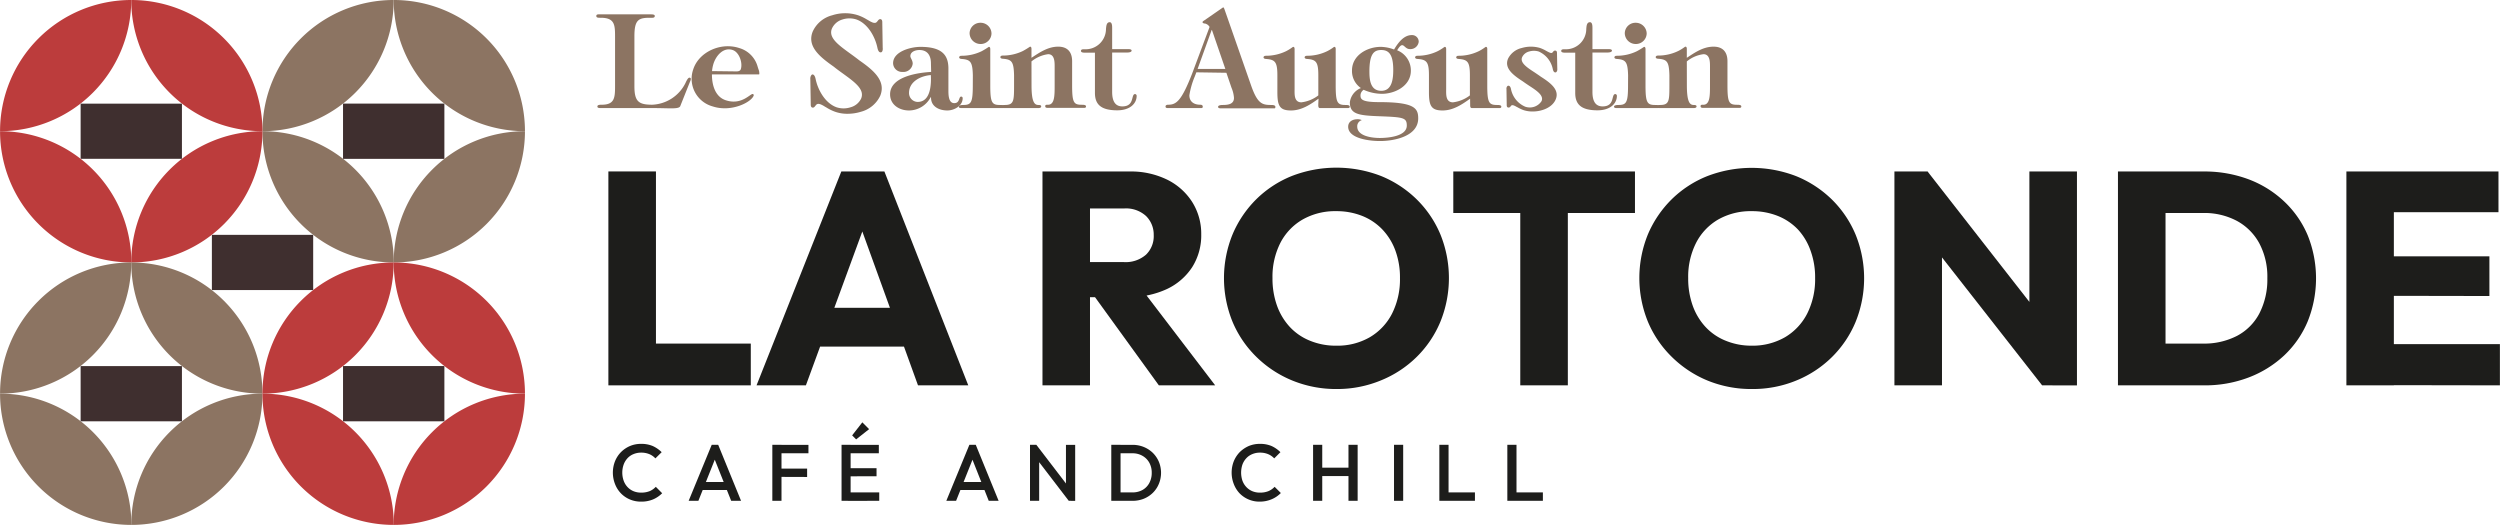
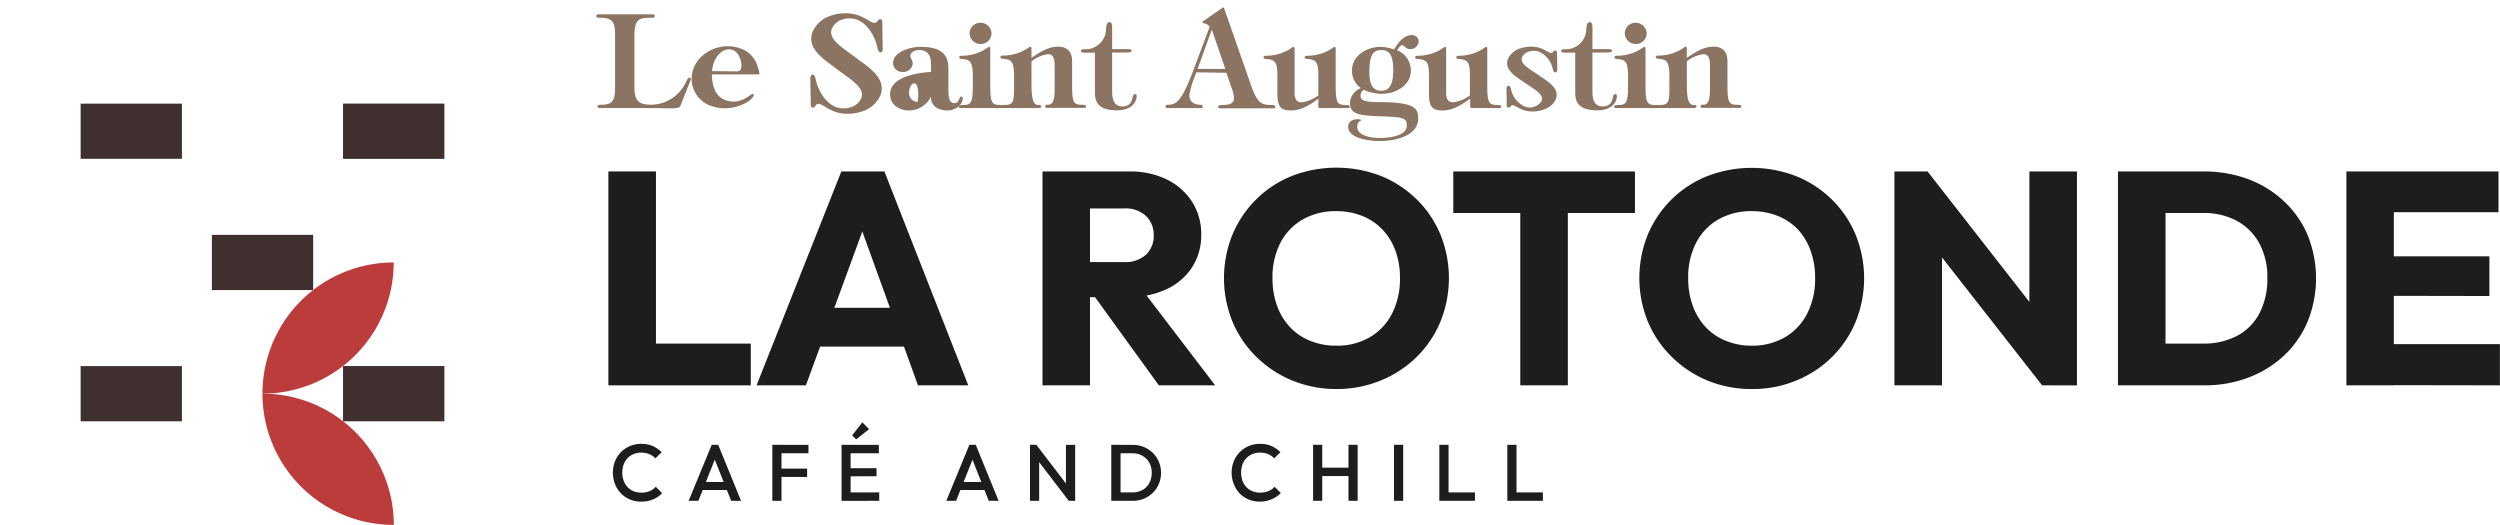
<svg xmlns="http://www.w3.org/2000/svg" viewBox="0 0 490.85 103.06">
  <defs>
    <style>.cls-1,.cls-2{fill:none;}.cls-1{clip-rule:evenodd;}.cls-2,.cls-5,.cls-6,.cls-7{fill-rule:evenodd;}.cls-3{fill:#1d1d1b;}.cls-4{clip-path:url(#clip-path);}.cls-5,.cls-8{fill:#8c7462;}.cls-6{fill:#bc3c3c;}.cls-7{fill:#3f2f2f;}</style>
    <clipPath id="clip-path" transform="translate(0.01 0)">
-       <polygon class="cls-1" points="0 0 103.06 0 103.06 103.06 0 103.06 0 0 0 0" />
-     </clipPath>
+       </clipPath>
  </defs>
  <g id="Calque_2" data-name="Calque 2">
    <g id="Calque_1-2" data-name="Calque 1">
      <path class="cls-3" d="M119.44,75.66v-42h9.34v42Zm7.2,0v-8.2H147.4v8.2Z" transform="translate(0.01 0)" />
      <path class="cls-3" d="M148.53,75.66l16.65-42h8.45l16.47,42h-9.87L167.62,40.81H171L158.22,75.66ZM158,68.05V60.44h22.9v7.61Z" transform="translate(0.01 0)" />
      <path class="cls-3" d="M204.67,75.66v-42H214v42Zm7.14-17.3v-6.9h8.86A6.07,6.07,0,0,0,225,50a5.05,5.05,0,0,0,1.51-3.87A5.11,5.11,0,0,0,225,42.41a5.81,5.81,0,0,0-4.29-1.48h-8.92V33.67h10a16.15,16.15,0,0,1,7.31,1.58,12.21,12.21,0,0,1,4.94,4.37A11.65,11.65,0,0,1,235.84,46a11.67,11.67,0,0,1-1.78,6.46,12,12,0,0,1-5,4.31,17.25,17.25,0,0,1-7.55,1.55Zm15.71,17.3L214.43,57.58,223,55.26l15.58,20.4Z" transform="translate(0.01 0)" />
      <path class="cls-3" d="M262.49,76.38a22.65,22.65,0,0,1-8.77-1.67,21.83,21.83,0,0,1-7.05-4.64,21,21,0,0,1-4.7-6.93A22.72,22.72,0,0,1,242,46a21.43,21.43,0,0,1,4.64-6.87,21.15,21.15,0,0,1,7-4.58,24.27,24.27,0,0,1,17.49,0,21.55,21.55,0,0,1,7,4.58,21,21,0,0,1,4.67,6.9,22.8,22.8,0,0,1,0,17.13,21,21,0,0,1-4.64,6.9,21.45,21.45,0,0,1-7,4.61A22.42,22.42,0,0,1,262.49,76.38Zm-.12-8.51a12.68,12.68,0,0,0,6.57-1.66,11.35,11.35,0,0,0,4.38-4.67,14.93,14.93,0,0,0,1.54-6.93,15.26,15.26,0,0,0-.89-5.38,12,12,0,0,0-2.56-4.17,11.21,11.21,0,0,0-4-2.68,13.61,13.61,0,0,0-5.09-.92,12.87,12.87,0,0,0-6.57,1.64,11.22,11.22,0,0,0-4.37,4.58,14.7,14.7,0,0,0-1.55,6.93,15.74,15.74,0,0,0,.89,5.41,12.17,12.17,0,0,0,2.53,4.19,11,11,0,0,0,4,2.71A13.21,13.21,0,0,0,262.37,67.87Z" transform="translate(0.01 0)" />
      <path class="cls-3" d="M285.33,41.82V33.67H321v8.15Zm13.15,33.84V34.27h9.34V75.66Z" transform="translate(0.01 0)" />
      <path class="cls-3" d="M344,76.38a22.65,22.65,0,0,1-8.77-1.67,21.83,21.83,0,0,1-7-4.64,21,21,0,0,1-4.7-6.93,22.72,22.72,0,0,1,0-17.1,21.43,21.43,0,0,1,4.64-6.87,21.15,21.15,0,0,1,7-4.58,24.27,24.27,0,0,1,17.49,0,21.7,21.7,0,0,1,7,4.58,21.08,21.08,0,0,1,4.66,6.9,22.8,22.8,0,0,1,0,17.13,21,21,0,0,1-4.64,6.9,21.45,21.45,0,0,1-7,4.61A22.42,22.42,0,0,1,344,76.38Zm-.12-8.51a12.74,12.74,0,0,0,6.58-1.66,11.39,11.39,0,0,0,4.37-4.67,14.93,14.93,0,0,0,1.54-6.93,15.26,15.26,0,0,0-.89-5.38A12,12,0,0,0,353,45.06,11.21,11.21,0,0,0,349,42.38a13.61,13.61,0,0,0-5.09-.92,12.87,12.87,0,0,0-6.57,1.64A11.22,11.22,0,0,0,333,47.68a14.7,14.7,0,0,0-1.55,6.93,15.74,15.74,0,0,0,.89,5.41,12.17,12.17,0,0,0,2.53,4.19,11,11,0,0,0,4,2.71A13.21,13.21,0,0,0,343.92,67.87Z" transform="translate(0.01 0)" />
      <path class="cls-3" d="M371.94,75.66v-42h6.54l2.8,8.39v33.6Zm29,0L376.16,44l2.32-10.29,24.75,31.7Zm0,0-2.5-8.38V33.67h9.34v42Z" transform="translate(0.01 0)" />
      <path class="cls-3" d="M415.83,75.66v-42h9.34v42Zm6.31,0v-8.2h10.41a14,14,0,0,0,6.66-1.52,10.45,10.45,0,0,0,4.4-4.43,14.52,14.52,0,0,0,1.55-6.9,13.94,13.94,0,0,0-1.58-6.84,10.9,10.9,0,0,0-4.4-4.4,13.59,13.59,0,0,0-6.63-1.55H421.84V33.67h10.83a24.66,24.66,0,0,1,8.77,1.52,20.89,20.89,0,0,1,7,4.34,19.56,19.56,0,0,1,4.64,6.66,22.64,22.64,0,0,1,0,16.92,19.51,19.51,0,0,1-4.61,6.67,21.2,21.2,0,0,1-7,4.34,24.06,24.06,0,0,1-8.71,1.54Z" transform="translate(0.01 0)" />
      <path class="cls-3" d="M460.68,75.66v-42H470v42Zm7.14-34v-8h22.72v8Zm0,16.42V50.33h20.94v7.79Zm0,17.54V67.57h23v8.09Z" transform="translate(0.01 0)" />
      <path class="cls-3" d="M125.86,98.49a5.5,5.5,0,0,1-2.2-.43,5.31,5.31,0,0,1-1.77-1.21A5.45,5.45,0,0,1,120.73,95a6.13,6.13,0,0,1,0-4.41,5.51,5.51,0,0,1,1.16-1.8,5.62,5.62,0,0,1,1.77-1.21,5.5,5.5,0,0,1,2.2-.43,5.64,5.64,0,0,1,2.31.43,6.1,6.1,0,0,1,1.73,1.2L128.67,90a3.45,3.45,0,0,0-1.18-.83,4.12,4.12,0,0,0-1.63-.3,3.81,3.81,0,0,0-1.49.29,3.26,3.26,0,0,0-1.17.8,3.68,3.68,0,0,0-.76,1.25,4.79,4.79,0,0,0,0,3.17,3.59,3.59,0,0,0,.76,1.25,3.41,3.41,0,0,0,1.17.81,3.8,3.8,0,0,0,1.49.28,4.36,4.36,0,0,0,1.71-.3,3.62,3.62,0,0,0,1.18-.84L130,96.84a5.62,5.62,0,0,1-1.78,1.21A5.92,5.92,0,0,1,125.86,98.49Z" transform="translate(0.01 0)" />
      <path class="cls-3" d="M135.2,98.33l4.53-11H141l4.49,11h-1.94L140,89.43h.66l-3.55,8.9Zm2.23-2.12V94.64h5.83v1.57Z" transform="translate(0.01 0)" />
      <path class="cls-3" d="M151.63,98.33v-11h1.8v11ZM152.87,89V87.34h5.85V89Zm0,4.63V92h5.59v1.65Z" transform="translate(0.01 0)" />
      <path class="cls-3" d="M165.22,98.33v-11H167v11ZM166.46,89V87.34h6.08V89Zm0,4.52V91.93h5.63v1.58Zm0,4.82V96.68h6.16v1.65Zm1.62-12.07-.78-.79,2-2.56,1.33,1.34Z" transform="translate(0.01 0)" />
      <path class="cls-3" d="M185.79,98.33l4.53-11h1.25l4.49,11h-1.94l-3.52-8.9h.66l-3.55,8.9ZM188,96.21V94.64h5.83v1.57Z" transform="translate(0.01 0)" />
      <path class="cls-3" d="M202.22,98.33v-11h1.25l.55,2.07v8.92Zm7.61,0-6.58-8.59.22-2.4,6.58,8.59Zm0,0-.55-1.93V87.34h1.81v11Z" transform="translate(0.01 0)" />
      <path class="cls-3" d="M218.18,98.33v-11H220v11Zm1.24,0V96.68h2.89a4,4,0,0,0,2-.48,3.41,3.41,0,0,0,1.33-1.36,4.11,4.11,0,0,0,.48-2,4,4,0,0,0-.48-2,3.5,3.5,0,0,0-1.35-1.35,3.84,3.84,0,0,0-2-.49h-2.89V87.34h2.94a5.81,5.81,0,0,1,2.22.42,5.59,5.59,0,0,1,1.78,1.16,5.47,5.47,0,0,1,1.18,1.74,5.69,5.69,0,0,1,0,4.34,5.27,5.27,0,0,1-1.17,1.75,5.51,5.51,0,0,1-1.78,1.17,5.9,5.9,0,0,1-2.2.41Z" transform="translate(0.01 0)" />
      <path class="cls-3" d="M247.36,98.49a5.43,5.43,0,0,1-4-1.64A5.61,5.61,0,0,1,242.22,95a6.13,6.13,0,0,1,0-4.41,5.68,5.68,0,0,1,1.16-1.8,5.86,5.86,0,0,1,1.77-1.21,5.55,5.55,0,0,1,2.21-.43,5.64,5.64,0,0,1,2.31.43,6.05,6.05,0,0,1,1.72,1.2L250.17,90a3.49,3.49,0,0,0-1.19-.83,4.07,4.07,0,0,0-1.62-.3,3.77,3.77,0,0,0-1.49.29,3.26,3.26,0,0,0-1.17.8,3.7,3.7,0,0,0-.77,1.25,5,5,0,0,0,0,3.17,3.61,3.61,0,0,0,.77,1.25,3.41,3.41,0,0,0,1.17.81,3.77,3.77,0,0,0,1.49.28,4.31,4.31,0,0,0,1.7-.3,3.66,3.66,0,0,0,1.19-.84l1.22,1.22a5.46,5.46,0,0,1-1.77,1.21A5.92,5.92,0,0,1,247.36,98.49Z" transform="translate(0.01 0)" />
      <path class="cls-3" d="M257.8,98.33v-11h1.8v11ZM259,93.47V91.82h6.14v1.65Zm5.75,4.86v-11h1.8v11Z" transform="translate(0.01 0)" />
      <path class="cls-3" d="M273.69,98.33v-11h1.8v11Z" transform="translate(0.01 0)" />
      <path class="cls-3" d="M282.59,98.33v-11h1.81v11Zm1.24,0V96.68h5.75v1.65Z" transform="translate(0.01 0)" />
      <path class="cls-3" d="M295.94,98.33v-11h1.8v11Zm1.24,0V96.68h5.74v1.65Z" transform="translate(0.01 0)" />
      <g class="cls-4">
        <path class="cls-5" d="M51.52,25.76A25.76,25.76,0,0,1,77.29,0h0A25.77,25.77,0,0,1,51.52,25.76Z" transform="translate(0.01 0)" />
        <path class="cls-5" d="M51.52,25.76A25.77,25.77,0,0,1,77.31,51.53h0A25.77,25.77,0,0,1,51.52,25.76Z" transform="translate(0.01 0)" />
        <path class="cls-5" d="M77.29,0a25.76,25.76,0,0,1,25.77,25.76h0A25.76,25.76,0,0,1,77.29,0Z" transform="translate(0.01 0)" />
        <path class="cls-5" d="M103.06,25.76h0A25.77,25.77,0,0,1,77.29,51.53h0a25.77,25.77,0,0,1,25.77-25.77Z" transform="translate(0.01 0)" />
        <path class="cls-6" d="M0,25.76A25.76,25.76,0,0,1,25.76,0h0A25.77,25.77,0,0,1,0,25.76Z" transform="translate(0.01 0)" />
        <path class="cls-6" d="M0,25.76A25.77,25.77,0,0,1,25.78,51.53h0A25.77,25.77,0,0,1,0,25.76Z" transform="translate(0.01 0)" />
        <path class="cls-6" d="M25.76,0A25.76,25.76,0,0,1,51.52,25.76h0A25.76,25.76,0,0,1,25.76,0Z" transform="translate(0.01 0)" />
        <path class="cls-6" d="M51.52,25.76h0A25.76,25.76,0,0,1,25.76,51.53h0A25.76,25.76,0,0,1,51.52,25.76Z" transform="translate(0.01 0)" />
        <path class="cls-5" d="M0,77.29A25.76,25.76,0,0,1,25.76,51.53h0A25.77,25.77,0,0,1,0,77.29Z" transform="translate(0.01 0)" />
        <path class="cls-5" d="M0,77.29a25.77,25.77,0,0,1,25.79,25.77h0A25.77,25.77,0,0,1,0,77.29Z" transform="translate(0.01 0)" />
        <path class="cls-5" d="M25.76,51.53A25.76,25.76,0,0,1,51.52,77.29h0A25.76,25.76,0,0,1,25.76,51.53Z" transform="translate(0.01 0)" />
        <path class="cls-5" d="M51.52,77.29h0a25.76,25.76,0,0,1-25.76,25.77h0A25.76,25.76,0,0,1,51.52,77.29Z" transform="translate(0.01 0)" />
      </g>
      <path class="cls-6" d="M51.52,77.29A25.76,25.76,0,0,1,77.29,51.53h0A25.77,25.77,0,0,1,51.52,77.29Z" transform="translate(0.01 0)" />
      <path class="cls-6" d="M51.52,77.29a25.77,25.77,0,0,1,25.79,25.77h0A25.77,25.77,0,0,1,51.52,77.29Z" transform="translate(0.01 0)" />
      <g class="cls-4">
        <path class="cls-6" d="M77.29,51.53a25.76,25.76,0,0,1,25.77,25.76h0A25.76,25.76,0,0,1,77.29,51.53Z" transform="translate(0.01 0)" />
        <path class="cls-6" d="M103.06,77.29h0a25.77,25.77,0,0,1-25.77,25.77h0a25.77,25.77,0,0,1,25.77-25.77Z" transform="translate(0.01 0)" />
      </g>
      <polygon class="cls-7" points="67.35 20.34 87.25 20.34 87.25 31.19 67.35 31.19 67.35 20.34 67.35 20.34" />
      <polygon class="cls-7" points="41.6 46.11 61.49 46.11 61.49 56.95 41.6 56.95 41.6 46.11 41.6 46.11" />
      <polygon class="cls-7" points="15.83 20.35 35.72 20.35 35.72 31.18 15.83 31.18 15.83 20.35 15.83 20.35" />
      <polygon class="cls-7" points="67.35 71.87 87.25 71.87 87.25 82.72 67.35 82.72 67.35 71.87 67.35 71.87" />
      <polygon class="cls-7" points="15.83 71.88 35.72 71.88 35.72 82.72 15.83 82.72 15.83 71.88 15.83 71.88" />
      <path class="cls-8" d="M120.75,7.12c0-2.27-.1-3.63-2.8-3.63-.54,0-.88,0-.88-.36s.44-.31.65-.31h10.06c.26,0,.77,0,.77.31s-.28.36-.48.36h-.52c-2.21,0-3,.43-3,3.63v9.81c0,3,.82,3.63,3.5,3.63a7.64,7.64,0,0,0,6.51-4.23c.11-.23.47-1.08.78-1.08s.41.21.1.85l-1.85,4.64c-.18.77-1.91.48-5.44.48H117.92c-.2,0-.64,0-.64-.3s.33-.36.87-.36c2.5,0,2.6-1.37,2.6-3.63Z" transform="translate(0.01 0)" />
      <path class="cls-8" d="M136.12,13.56c1.12-3.37,5.4-5.32,9-4.13A5.24,5.24,0,0,1,148.72,13c.13.45.3.91.3.91s.13.68,0,.7l-9.25,0c0,2,.59,4.37,2.71,5.07,3.18,1.05,4.85-1.38,5.34-1.22a.25.25,0,0,1,.15.3c-.43,1.29-4.37,3.35-8.06,2.13A5.62,5.62,0,0,1,136.12,13.56Zm8.45.46c.38,0,.75-.08.87-.44.4-1.2-.28-3.32-1.6-3.76-1.81-.6-3.23,1.07-3.75,2.64a7.12,7.12,0,0,0-.3,1.5Z" transform="translate(0.01 0)" />
      <path class="cls-8" d="M168.71,11.85c-.61-.48-1.24-.94-1.85-1.38-2.28-1.66-4.26-3.09-3.53-4.86a3.25,3.25,0,0,1,2.06-1.78,4.44,4.44,0,0,1,2.77,0c2.21.8,3.65,3.37,4.1,5.55.18.87.52.92.66.9.29,0,.44-.41.38-.92l-.08-4.8v-.1c0-.23,0-.58-.28-.68s-.48.14-.61.31l-.13.16c-.15.18-.36.36-.9.16a4.9,4.9,0,0,1-.81-.42l-.37-.21A8.71,8.71,0,0,0,168.47,3a8.23,8.23,0,0,0-5.08,0,5.78,5.78,0,0,0-3.82,3.17c-1.2,2.92,1.38,5,4.12,6.92.6.49,1.23.94,1.84,1.38,2.29,1.66,4.27,3.09,3.54,4.87A3.2,3.2,0,0,1,167,21.06a4.44,4.44,0,0,1-2.77,0c-2.21-.8-3.65-3.36-4.1-5.55-.18-.86-.52-.91-.66-.89s-.43.4-.38.92l.08,4.79a.31.31,0,0,1,0,.1c0,.23,0,.58.28.68s.48-.13.61-.31l.12-.15c.16-.19.37-.37.91-.17a4.87,4.87,0,0,1,.8.42l.38.22a8.65,8.65,0,0,0,1.65.81,7.15,7.15,0,0,0,2.49.41,8.84,8.84,0,0,0,2.59-.39,5.82,5.82,0,0,0,3.82-3.16C174,15.86,171.44,13.75,168.71,11.85Z" transform="translate(0.01 0)" />
      <path class="cls-8" d="M302.52,15.06c-.41-.3-.84-.58-1.25-.86-1.55-1-2.9-1.93-2.41-3a2.07,2.07,0,0,1,1.37-1.09,3.27,3.27,0,0,1,1.86,0,4.79,4.79,0,0,1,2.78,3.48c.13.59.4.65.55.63s.37-.29.33-.66l-.06-3.06v-.06c0-.15,0-.41-.25-.49a.44.44,0,0,0-.51.22l-.09.1c-.1.11-.2.19-.53.08a5,5,0,0,1-.54-.26l-.26-.14a6.83,6.83,0,0,0-1.15-.53,6.28,6.28,0,0,0-3.57,0,4,4,0,0,0-2.69,2.06c-.85,1.91,1,3.28,2.9,4.51.41.3.83.58,1.25.86,1.55,1,2.89,1.93,2.41,3a2.74,2.74,0,0,1-3.23,1.09,4.76,4.76,0,0,1-2.78-3.49c-.13-.58-.4-.64-.55-.62s-.38.29-.33.66l.05,3.05a.2.2,0,0,0,0,.07c0,.15,0,.41.24.49a.45.45,0,0,0,.52-.22l.08-.1c.1-.1.21-.19.54-.08a3.83,3.83,0,0,1,.54.27l.26.13a6.83,6.83,0,0,0,1.15.53,5.59,5.59,0,0,0,1.76.26c1.85,0,3.82-.79,4.5-2.31C306.27,17.66,304.45,16.29,302.52,15.06Z" transform="translate(0.01 0)" />
-       <path class="cls-8" d="M182.77,12.42c0-1.36-.56-2.6-2.26-2.6-.75,0-1.78.31-1.78,1.21,0,.36.46.8.46,1.47a1.83,1.83,0,0,1-2,1.62,1.75,1.75,0,0,1-1.85-1.7c0-2.34,3.52-3.22,5.38-3.22,4.25,0,5.43,1.65,5.48,4.1l0,4.4c0,.87,0,2.55,1.15,2.55s.83-1.29,1.37-1.29a.3.3,0,0,1,.28.33c0,1.52-1.7,2.4-3,2.4-1.62,0-3.24-.77-3.21-2.55l-.06-.08a4.84,4.84,0,0,1-4.27,2.63c-1.88,0-3.71-1.11-3.71-3.17,0-3.5,5.49-4.25,8.06-4.4Zm-4.3,5.82a1.73,1.73,0,0,0,1.7,1.77c2.55,0,2.68-3.44,2.58-5.27C180.79,14.89,178.47,16,178.47,18.24Z" transform="translate(0.01 0)" />
+       <path class="cls-8" d="M182.77,12.42c0-1.36-.56-2.6-2.26-2.6-.75,0-1.78.31-1.78,1.21,0,.36.46.8.46,1.47a1.83,1.83,0,0,1-2,1.62,1.75,1.75,0,0,1-1.85-1.7c0-2.34,3.52-3.22,5.38-3.22,4.25,0,5.43,1.65,5.48,4.1l0,4.4c0,.87,0,2.55,1.15,2.55s.83-1.29,1.37-1.29a.3.3,0,0,1,.28.33c0,1.52-1.7,2.4-3,2.4-1.62,0-3.24-.77-3.21-2.55l-.06-.08a4.84,4.84,0,0,1-4.27,2.63c-1.88,0-3.71-1.11-3.71-3.17,0-3.5,5.49-4.25,8.06-4.4Zm-4.3,5.82a1.73,1.73,0,0,0,1.7,1.77C180.79,14.89,178.47,16,178.47,18.24Z" transform="translate(0.01 0)" />
      <path class="cls-8" d="M191,14.79c-.07-2.68-.46-3.09-2.26-3.22-.62-.05-.52-.62,0-.62a9,9,0,0,0,4-.9,15.39,15.39,0,0,0,1.39-.85c.34,0,.29.44.29.67v6.88c0,3.44.33,3.86,1.93,3.86.28,0,.82,0,.82.33s-.36.28-.56.28h-7.8c-.21,0-.57,0-.57-.28s.54-.33.82-.33c1.6,0,1.93-.42,1.93-3.86Zm1.52-6.15a2.15,2.15,0,0,1-2.16-2.17,2.11,2.11,0,0,1,2.14-2,2.14,2.14,0,0,1,2.16,2.11A2.12,2.12,0,0,1,192.5,8.64Z" transform="translate(0.01 0)" />
      <path class="cls-8" d="M202.52,16.75c0,3.19.54,3.86,1.34,3.86.18,0,.56,0,.56.28s-.33.33-.56.33h-6.67c-.21,0-.57,0-.57-.28s.41-.33.65-.33c1.8,0,1.82-.83,1.82-3.86v-2c-.07-2.68-.46-3.09-2.26-3.22-.62-.05-.52-.62,0-.62a9,9,0,0,0,4-.9,15.39,15.39,0,0,0,1.39-.85c.34,0,.29.44.29.67v1.52c1.59-1.05,3.24-2.19,5.25-2.19,1.7,0,2.73.93,2.73,2.86v4.69c0,3.44.31,3.86,1.9,3.86.29,0,.83,0,.83.33s-.36.28-.57.28h-6.87c-.26,0-.57,0-.57-.33s.31-.28.52-.28c1.33,0,1.33-1.75,1.33-3.86V13.06c0-.9,0-2.42-1.28-2.42a6.54,6.54,0,0,0-3.27,1.42Z" transform="translate(0.01 0)" />
      <path class="cls-8" d="M213,10.34c-.23,0-.77,0-.77-.34s.38-.33.69-.33a4,4,0,0,0,4.22-4c.06-.46.06-1.31.73-1.31.48,0,.48.77.48,1.18v4.1h3c.31,0,.82,0,.82.3s-.54.37-.82.37h-3v7.72c0,2.21.88,2.86,2,2.86,2.47,0,1.65-2.42,2.5-2.42a.34.34,0,0,1,.31.36c0,1.46-1.26,2.83-3.81,2.83-3.32,0-4.38-1.26-4.38-3.43V10.34Z" transform="translate(0.01 0)" />
      <path class="cls-8" d="M234.88,14.2l-.31.82a16,16,0,0,0-1.06,3.68c0,1.34,1,1.86,2.11,1.86.26,0,.52.07.52.38s-.23.28-.41.28h-6.41c-.18,0-.49,0-.49-.3s.31-.36.54-.36c1.57,0,2.6-.73,4.71-6.18l3.4-9.09a1.41,1.41,0,0,0-.9-.67c-.31,0-.49-.15-.49-.28s.34-.33.34-.33l3.7-2.56c.18,0,.2.18.59,1.27l4.89,14c1.26,3.63,2.19,3.89,3.94,3.89.23,0,.85,0,.85.36s-.13.3-.36.3H239.72c-.21,0-.57,0-.57-.3s.59-.36.88-.36c1,0,2.24-.11,2.24-1.39a6.22,6.22,0,0,0-.49-2l-1-2.93Zm3.06-8.32h-.05l-2.76,7.65h5.44Z" transform="translate(0.01 0)" />
      <path class="cls-8" d="M258.87,19.37c-1.6,1.16-3.35,2.32-5.41,2.32-2.29,0-2.67-1-2.67-3.66V14.79c0-2.68-.47-3.09-2.29-3.22-.62-.05-.52-.62,0-.62a9.07,9.07,0,0,0,4-.9c.87-.44,1.31-.85,1.39-.85.33,0,.28.44.28.67v7.57c0,1-.15,2.65,1.34,2.65a6.8,6.8,0,0,0,3.32-1.36V14.79c0-2.68-.46-3.09-2.26-3.22-.62-.05-.52-.62,0-.62a9,9,0,0,0,4-.9c.88-.44,1.31-.85,1.39-.85.34,0,.28.44.28.67v6.88c0,3.44.34,3.86,1.94,3.86.28,0,.82,0,.82.33s-.36.28-.57.28h-5.25c-.36,0-.36-.33-.36-.69Z" transform="translate(0.01 0)" />
      <path class="cls-8" d="M264.69,24.88c0-1,.87-1.47,1.8-1.47a1.81,1.81,0,0,1,.88.18,1.24,1.24,0,0,0-.9,1.26c0,1.94,3.06,2.24,4.42,2.24,1.52,0,5.31-.28,5.31-2.44,0-1.57-.7-1.65-5.46-1.83-4.12-.15-5.72-.44-5.72-2.73a3.47,3.47,0,0,1,2.17-2.8,4.05,4.05,0,0,1-1.75-3.45c0-3,3-4.64,5.66-4.64a7.67,7.67,0,0,1,2.6.52c.75-1.26,1.88-2.83,3.47-2.83a1.3,1.3,0,0,1,1.37,1.33,1.64,1.64,0,0,1-1.75,1.42c-.77,0-1.08-.77-1.49-.77s-.78.69-1,1a4.26,4.26,0,0,1,2.7,4c0,3-3.12,4.55-5.69,4.55a8.83,8.83,0,0,1-3.58-.79,1.36,1.36,0,0,0-.62,1.08c0,.74.18,1.34,3.63,1.34,7,0,7.7,1.21,7.7,3.19,0,3.53-4.71,4.45-7.47,4.45C269.22,27.71,264.69,27.3,264.69,24.88Zm8.85-11.15c0-3.11-.92-3.91-2.36-3.91s-2.32.77-2.32,4.22c0,1.7.21,3.79,2.34,3.79S273.54,15.43,273.54,13.73Z" transform="translate(0.01 0)" />
      <path class="cls-8" d="M288.63,19.37c-1.6,1.16-3.35,2.32-5.41,2.32-2.29,0-2.67-1-2.67-3.66V14.79c0-2.68-.47-3.09-2.29-3.22-.62-.05-.52-.62,0-.62a9.07,9.07,0,0,0,4-.9c.87-.44,1.31-.85,1.39-.85.33,0,.28.44.28.67v7.57c0,1-.15,2.65,1.34,2.65a6.8,6.8,0,0,0,3.32-1.36V14.79c0-2.68-.46-3.09-2.26-3.22-.62-.05-.52-.62,0-.62a9,9,0,0,0,4-.9c.88-.44,1.31-.85,1.39-.85.34,0,.28.44.28.67v6.88c0,3.44.34,3.86,1.94,3.86.28,0,.82,0,.82.33s-.36.28-.57.28H289c-.36,0-.36-.33-.36-.69Z" transform="translate(0.01 0)" />
      <path class="cls-8" d="M307.29,10.34c-.23,0-.77,0-.77-.34s.39-.33.7-.33a4,4,0,0,0,4.22-4c.05-.46.05-1.31.72-1.31.49,0,.49.77.49,1.18v4.1h3c.31,0,.83,0,.83.3s-.55.37-.83.37h-3v7.72c0,2.21.87,2.86,2,2.86,2.47,0,1.64-2.42,2.49-2.42a.34.34,0,0,1,.31.36c0,1.46-1.26,2.83-3.81,2.83-3.32,0-4.37-1.26-4.37-3.43V10.34Z" transform="translate(0.01 0)" />
      <path class="cls-8" d="M319.65,14.79c-.08-2.68-.46-3.09-2.26-3.22-.62-.05-.52-.62,0-.62a9,9,0,0,0,4-.9,15.39,15.39,0,0,0,1.39-.85c.34,0,.29.44.29.67v6.88c0,3.44.33,3.86,1.93,3.86.28,0,.82,0,.82.33s-.36.28-.57.28h-7.8c-.2,0-.56,0-.56-.28s.54-.33.82-.33c1.6,0,1.93-.42,1.93-3.86Zm1.52-6.15A2.15,2.15,0,0,1,319,6.47a2.1,2.1,0,0,1,2.14-2,2.15,2.15,0,0,1,2.16,2.11A2.12,2.12,0,0,1,321.17,8.64Z" transform="translate(0.01 0)" />
      <path class="cls-8" d="M331.19,16.75c0,3.19.54,3.86,1.33,3.86.18,0,.57,0,.57.28s-.33.33-.57.33h-6.66c-.21,0-.57,0-.57-.28s.41-.33.64-.33c1.81,0,1.83-.83,1.83-3.86v-2c-.08-2.68-.46-3.09-2.26-3.22-.62-.05-.52-.62,0-.62a9,9,0,0,0,4-.9c.88-.44,1.31-.85,1.39-.85.34,0,.29.44.29.67v1.52c1.59-1.05,3.24-2.19,5.25-2.19,1.7,0,2.73.93,2.73,2.86v4.69c0,3.44.3,3.86,1.9,3.86.28,0,.82,0,.82.33s-.36.28-.56.28h-6.87c-.26,0-.57,0-.57-.33s.31-.28.51-.28c1.34,0,1.34-1.75,1.34-3.86V13.06c0-.9,0-2.42-1.28-2.42a6.46,6.46,0,0,0-3.27,1.42Z" transform="translate(0.01 0)" />
    </g>
  </g>
</svg>